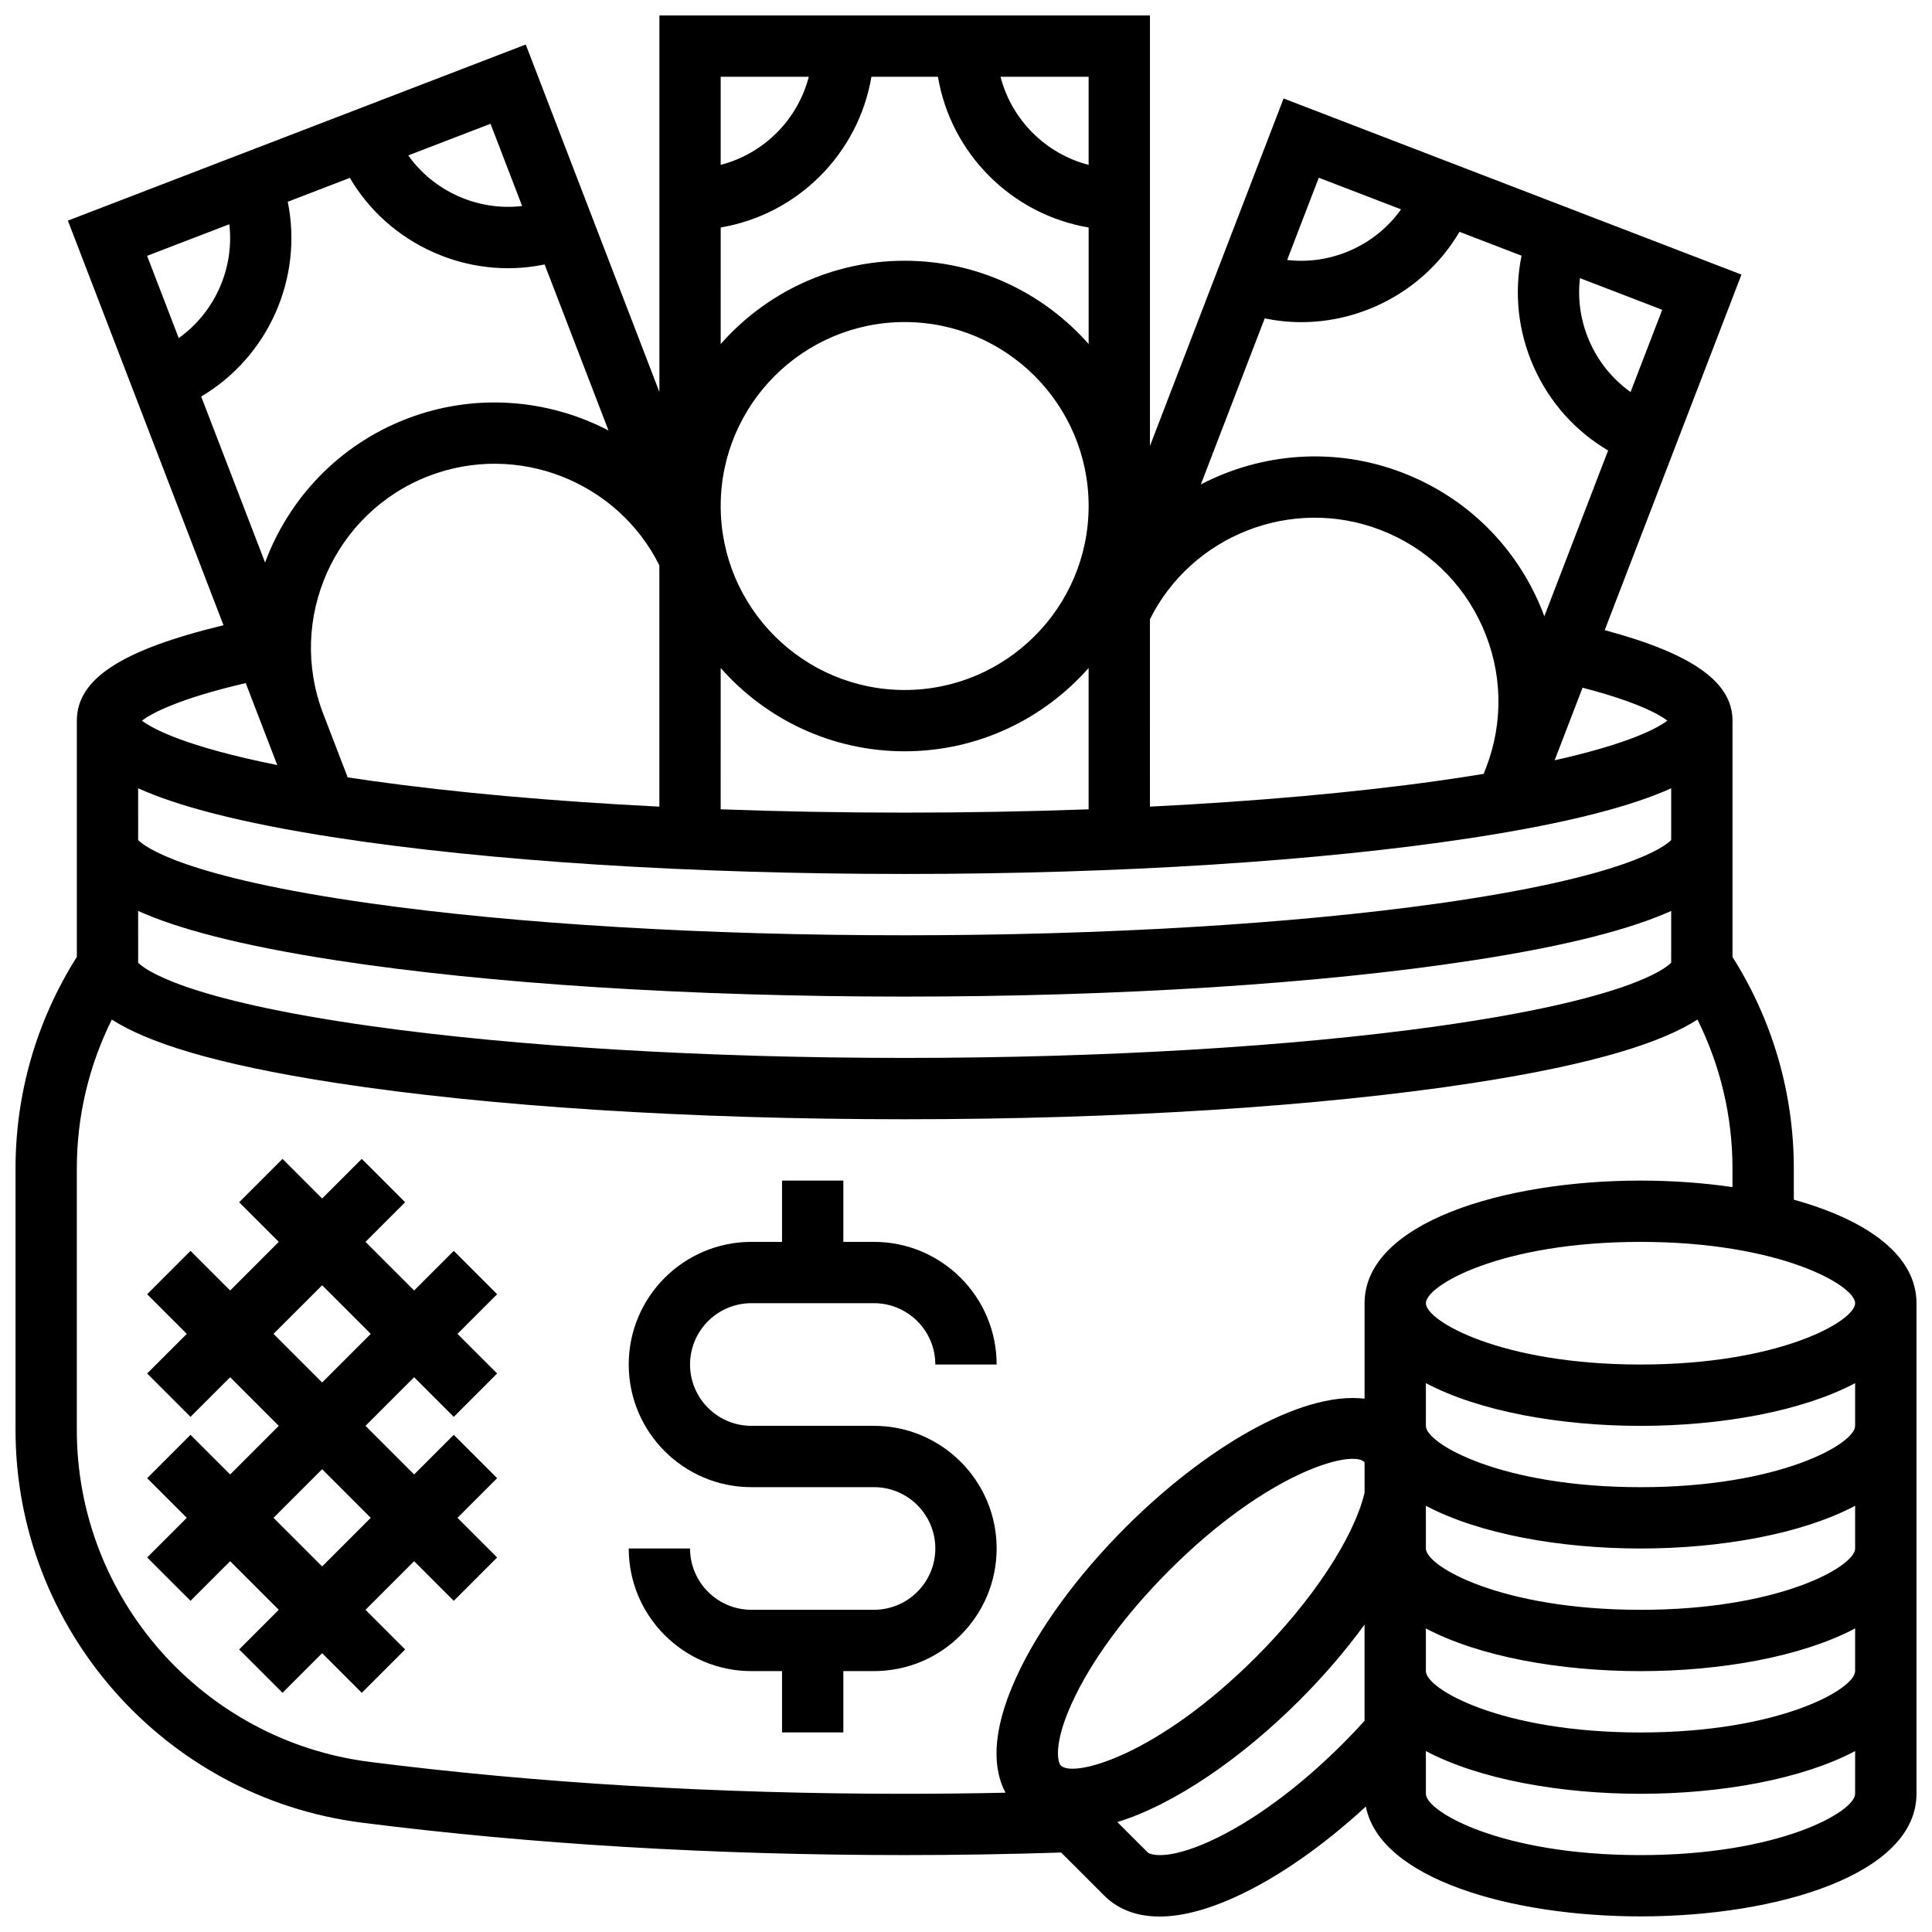
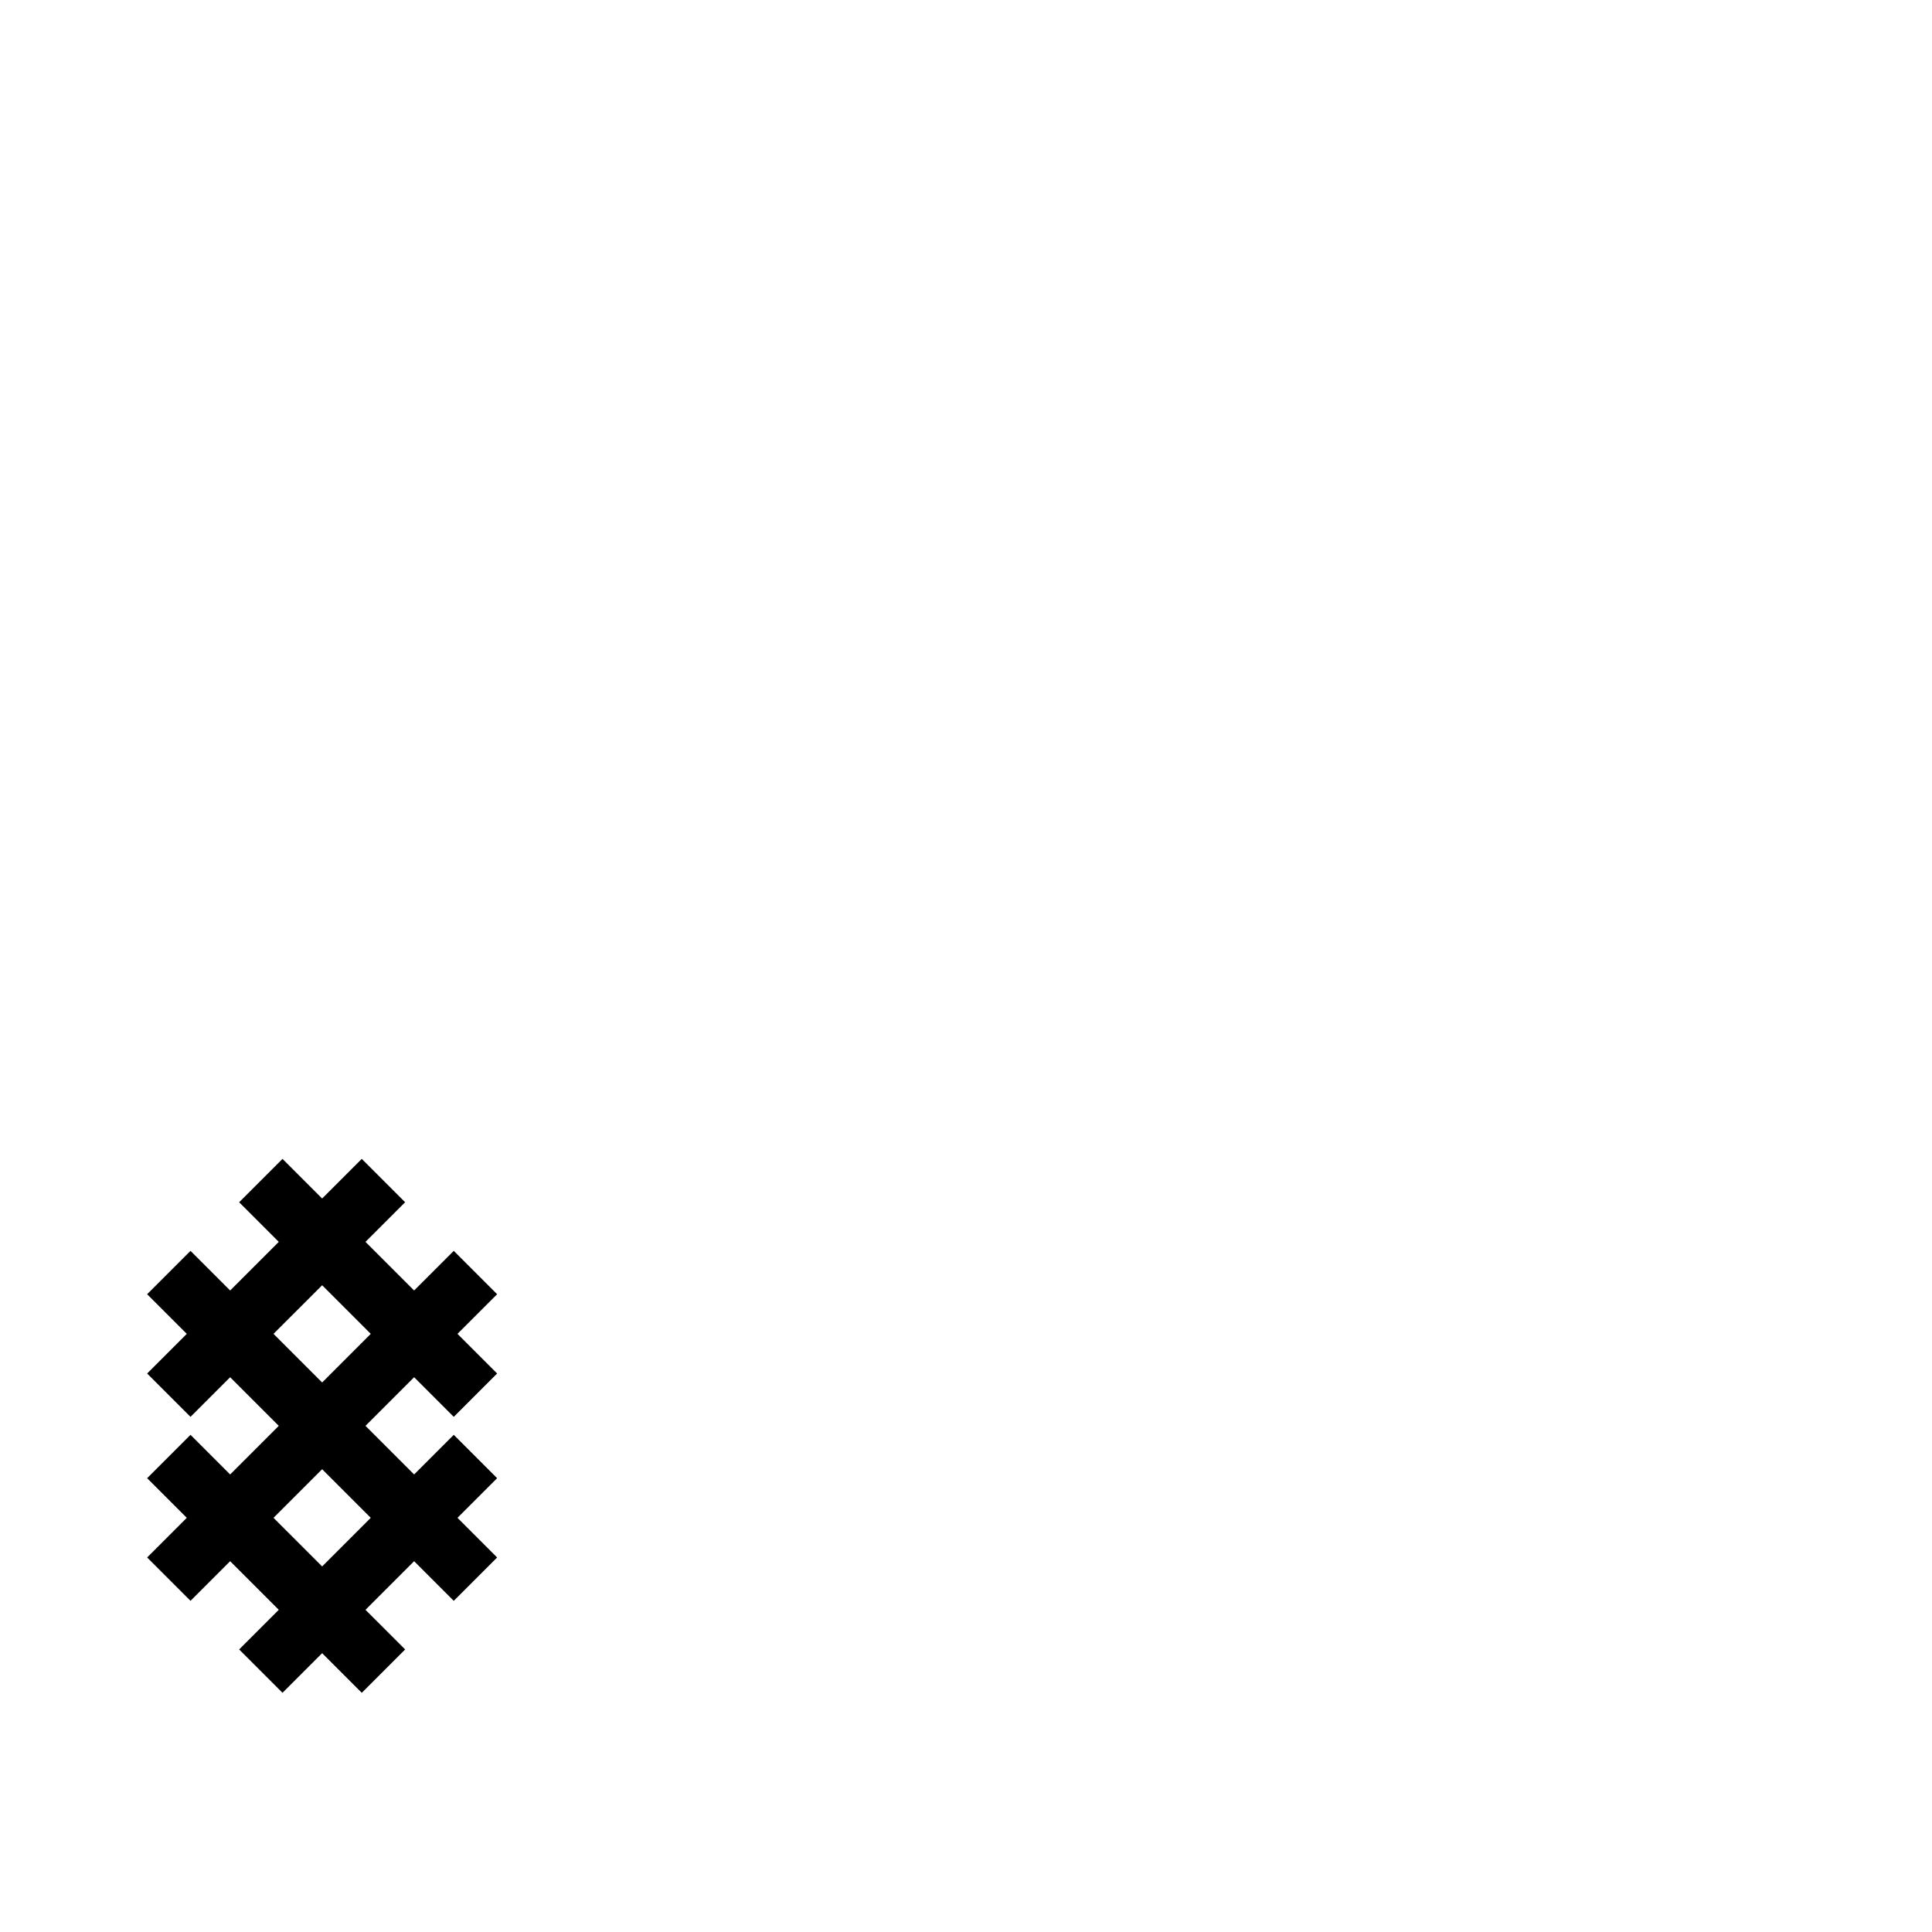
<svg xmlns="http://www.w3.org/2000/svg" width="800px" height="800px" version="1.1" viewBox="144 144 512 512">
  <defs>
    <clipPath id="a">
      <path d="m148.09 148.09h503.81v503.81h-503.81z" />
    </clipPath>
  </defs>
-   <path d="m375.62 521.86h-32.5c-8.961 0-16.25-7.289-16.25-16.25 0-8.961 7.289-16.25 16.25-16.25h32.5c8.961 0 16.25 7.289 16.25 16.25h16.25c0-17.922-14.578-32.5-32.5-32.5h-8.125v-16.25h-16.25v16.25h-8.125c-17.922 0-32.5 14.578-32.5 32.5s14.578 32.5 32.5 32.5h32.5c8.961 0 16.25 7.289 16.25 16.25 0 8.961-7.289 16.25-16.25 16.25h-32.5c-8.961 0-16.25-7.289-16.25-16.25h-16.25c0 17.922 14.578 32.5 32.5 32.5h8.125v16.25h16.25v-16.25h8.125c17.922 0 32.5-14.578 32.5-32.5 0.004-17.922-14.578-32.5-32.5-32.5z" />
  <path d="m264.25 475.49-10.504 10.504-12.887-12.883 10.504-10.504-11.492-11.492-10.5 10.504-10.504-10.504-11.492 11.492 10.504 10.504-12.887 12.883-10.504-10.504-11.492 11.492 10.504 10.504-10.504 10.504 11.492 11.492 10.504-10.504 12.887 12.887-12.887 12.883-10.504-10.504-11.492 11.492 10.504 10.504-10.504 10.504 11.492 11.492 10.504-10.504 12.887 12.883-10.504 10.504 11.492 11.492 10.504-10.504 10.504 10.504 11.492-11.492-10.508-10.504 12.887-12.883 10.504 10.504 11.492-11.492-10.504-10.504 10.504-10.504-11.492-11.492-10.504 10.504-12.887-12.883 12.887-12.887 10.504 10.504 11.492-11.492-10.504-10.504 10.504-10.504zm-21.996 70.75-12.883 12.883-12.887-12.883 12.887-12.887zm-12.883-35.867-12.887-12.887 12.887-12.883 12.883 12.883z" />
  <g clip-path="url(#a)">
-     <path d="m619.38 461.94v-8.281c0-19.93-5.621-39.25-16.25-56.051v-62.629c0-10.191-10.539-17.723-33.867-23.984l36.242-94.227-121.34-46.672-35.418 92.086v-114.09h-130v99.789l-35.418-92.086-121.34 46.672 41.242 107.23c-27.121 6.535-38.867 14.27-38.867 25.273v62.625c-10.633 16.805-16.25 36.121-16.25 56.051v69.309c0 52.672 39.457 97.41 91.785 104.07 44.816 5.699 93.215 8.59 143.85 8.59 13.918 0 27.84-0.234 41.469-0.676l11.406 11.406c2.926 2.926 7.539 5.555 14.664 5.555 5.234 0 11.824-1.418 20.094-5.18 11.062-5.027 23.148-13.434 34.586-23.977 3.684 19.133 38.43 29.121 72.793 29.121 36.34 0 73.129-11.164 73.129-32.5v-130.01c0-12.988-13.641-22.195-32.504-27.422zm16.25 27.422c0 4.715-19.93 16.25-56.879 16.25-36.945 0-56.879-11.535-56.879-16.25s19.93-16.25 56.879-16.25c36.949 0 56.879 11.535 56.879 16.25zm-210.5 122.52c-0.82-0.82-2.043-5.617 2.926-16.543 5.031-11.07 14.195-23.562 25.801-35.164 26.125-26.125 48.371-32.066 51.707-28.73 0.012 0.012 0.035 0.039 0.059 0.062v8.109c-2.898 12.008-13.84 28.594-28.785 43.539-26.121 26.121-48.371 32.066-51.707 28.727zm-244.52-226.47c10.18 4.586 26.508 9.086 52.516 13.09 40.297 6.195 93.789 9.609 150.62 9.609s110.32-3.414 150.62-9.613c26.008-4 42.336-8.504 52.516-13.09v13.719c-1.594 1.645-11.785 9.781-61.824 16.816-38.633 5.43-88.82 8.418-141.31 8.418-52.492 0-102.68-2.988-141.31-8.422-50.039-7.027-60.23-15.168-61.824-16.812zm0-32.504c10.18 4.586 26.508 9.086 52.516 13.09 40.297 6.199 93.789 9.613 150.62 9.613s110.32-3.414 150.62-9.613c26.008-4 42.336-8.504 52.516-13.09v13.715c-1.586 1.641-11.762 9.781-61.824 16.816-38.633 5.43-88.82 8.422-141.31 8.422-52.492 0-102.68-2.988-141.31-8.422-50.062-7.035-60.238-15.176-61.824-16.816zm39.652-155.44 16.449-6.328c5.113 8.676 12.762 15.539 22.148 19.711 6.336 2.816 13.051 4.227 19.785 4.227 3.242 0 6.484-0.34 9.691-0.996l16.922 44c-16.035-8.355-35.422-10.035-53.43-3.113-18.109 6.965-31.305 21.207-37.578 38.105l-16.93-43.992c17.789-10.523 27.051-31.355 22.941-51.613zm154.67-33.121h17.633c3.434 20.383 19.555 36.5 39.938 39.938v30.891c-11.926-13.52-29.355-22.074-48.758-22.074s-36.832 8.555-48.754 22.074l0.004-30.891c20.383-3.434 36.5-19.555 39.938-39.938zm155.85 41.09 16.445 6.324c-2.019 9.863-0.941 20.086 3.231 29.473s11.035 17.035 19.711 22.148l-16.902 43.945c-0.473-1.273-0.973-2.539-1.531-3.789-7.051-15.867-19.859-28.035-36.066-34.27-18.008-6.926-37.395-5.246-53.43 3.109l16.922-44c3.207 0.656 6.449 0.996 9.691 0.996 6.731 0 13.449-1.414 19.785-4.227 9.383-4.172 17.035-11.035 22.145-19.711zm-195.79 115.59c11.922 13.523 29.352 22.074 48.75 22.074 19.402 0 36.832-8.555 48.754-22.074v37.449c-15.828 0.578-32.172 0.879-48.754 0.879-16.578 0-32.926-0.297-48.754-0.879zm0-42.926c0-26.883 21.871-48.754 48.754-48.754s48.754 21.871 48.754 48.754c0 26.883-21.871 48.754-48.754 48.754-26.887-0.004-48.754-21.871-48.754-48.754zm113.75 30.012c11.129-22.293 37.66-32.688 61.086-23.68 12.156 4.676 21.762 13.805 27.051 25.703 5.289 11.902 5.625 25.148 0.953 37.301l-0.633 1.641c-3.766 0.621-7.801 1.242-12.148 1.852-22.203 3.121-48.227 5.434-76.305 6.836zm-191.09-37.977c23.422-9.012 49.953 1.387 61.086 23.68v63.953c-28.078-1.406-54.102-3.719-76.305-6.836-2.18-0.309-4.262-0.617-6.293-0.926l-6.488-16.867c-9.652-25.09 2.91-53.352 28-63.004zm328.23 64.84c-2.566 1.934-9.98 6.059-29.883 10.504l7.394-19.23c14.438 3.742 20.27 7.051 22.488 8.727zm-9.762-87.082c-4.688-3.332-8.418-7.871-10.816-13.266-2.398-5.394-3.266-11.203-2.598-16.918l21.797 8.383zm-60.828-48.414c-3.332 4.688-7.871 8.418-13.266 10.816s-11.203 3.266-16.918 2.598l8.383-21.797zm-82.797-11.789c-11.402-2.945-20.402-11.941-23.348-23.348h23.348zm-74.156-23.348c-2.945 11.406-11.945 20.402-23.348 23.348v-23.348zm-75.965 34.254c-5.715 0.668-11.523-0.199-16.918-2.598-5.394-2.398-9.93-6.129-13.262-10.816l21.797-8.383zm-77.598 4.824c1.344 11.703-3.824 23.328-13.41 30.172l-8.383-21.793zm4.34 121.6 8.359 21.73c-24.449-4.914-33.059-9.656-35.871-11.773 2.461-1.855 9.371-5.719 27.512-9.957zm32.824 285.89c-44.23-5.625-77.582-43.434-77.582-87.941v-69.309c0-13.801 3.191-27.25 9.285-39.469 9.035 5.84 26.457 11.73 59.484 16.809 40.293 6.199 93.785 9.613 150.61 9.613s110.32-3.414 150.62-9.613c33.027-5.082 50.449-10.969 59.484-16.809 6.09 12.219 9.285 25.672 9.285 39.469v4.926c-7.859-1.137-16.125-1.719-24.375-1.719-36.34 0-73.129 11.164-73.129 32.5v25.293c-17.227-2.023-42.832 13.598-63.258 34.02-12.949 12.949-23.285 27.133-29.105 39.934-6.867 15.105-5.922 24.594-2.793 30.469-8.863 0.184-17.797 0.289-26.73 0.289-49.949 0-97.656-2.848-141.8-8.461zm222.71 21.027c-10.926 4.965-15.723 3.746-16.543 2.926l-8-8c15.262-4.691 33.152-17.152 48.219-32.215 6.543-6.543 12.375-13.359 17.293-20.121v25.504c-1.867 2.066-3.809 4.113-5.805 6.106-11.605 11.602-24.094 20.766-35.164 25.801zm114.1 3.684c-36.945 0-56.879-11.535-56.879-16.25v-11.324c14.109 7.477 35.566 11.324 56.879 11.324s42.77-3.844 56.879-11.324l-0.004 11.324c0 4.715-19.93 16.25-56.875 16.25zm0-32.5c-36.945 0-56.879-11.535-56.879-16.25v-11.324c14.109 7.477 35.566 11.32 56.879 11.32s42.77-3.844 56.879-11.324l-0.004 11.324c0 4.719-19.93 16.254-56.875 16.254zm0-32.504c-36.945 0-56.879-11.535-56.879-16.25v-11.324c14.109 7.481 35.566 11.324 56.879 11.324s42.77-3.844 56.879-11.324l-0.004 11.324c0 4.715-19.93 16.25-56.875 16.25zm0-32.5c-36.945 0-56.879-11.535-56.879-16.25v-11.324c14.109 7.477 35.566 11.324 56.879 11.324s42.77-3.844 56.879-11.324l-0.004 11.324c0 4.715-19.93 16.25-56.875 16.25z" />
-   </g>
+     </g>
</svg>